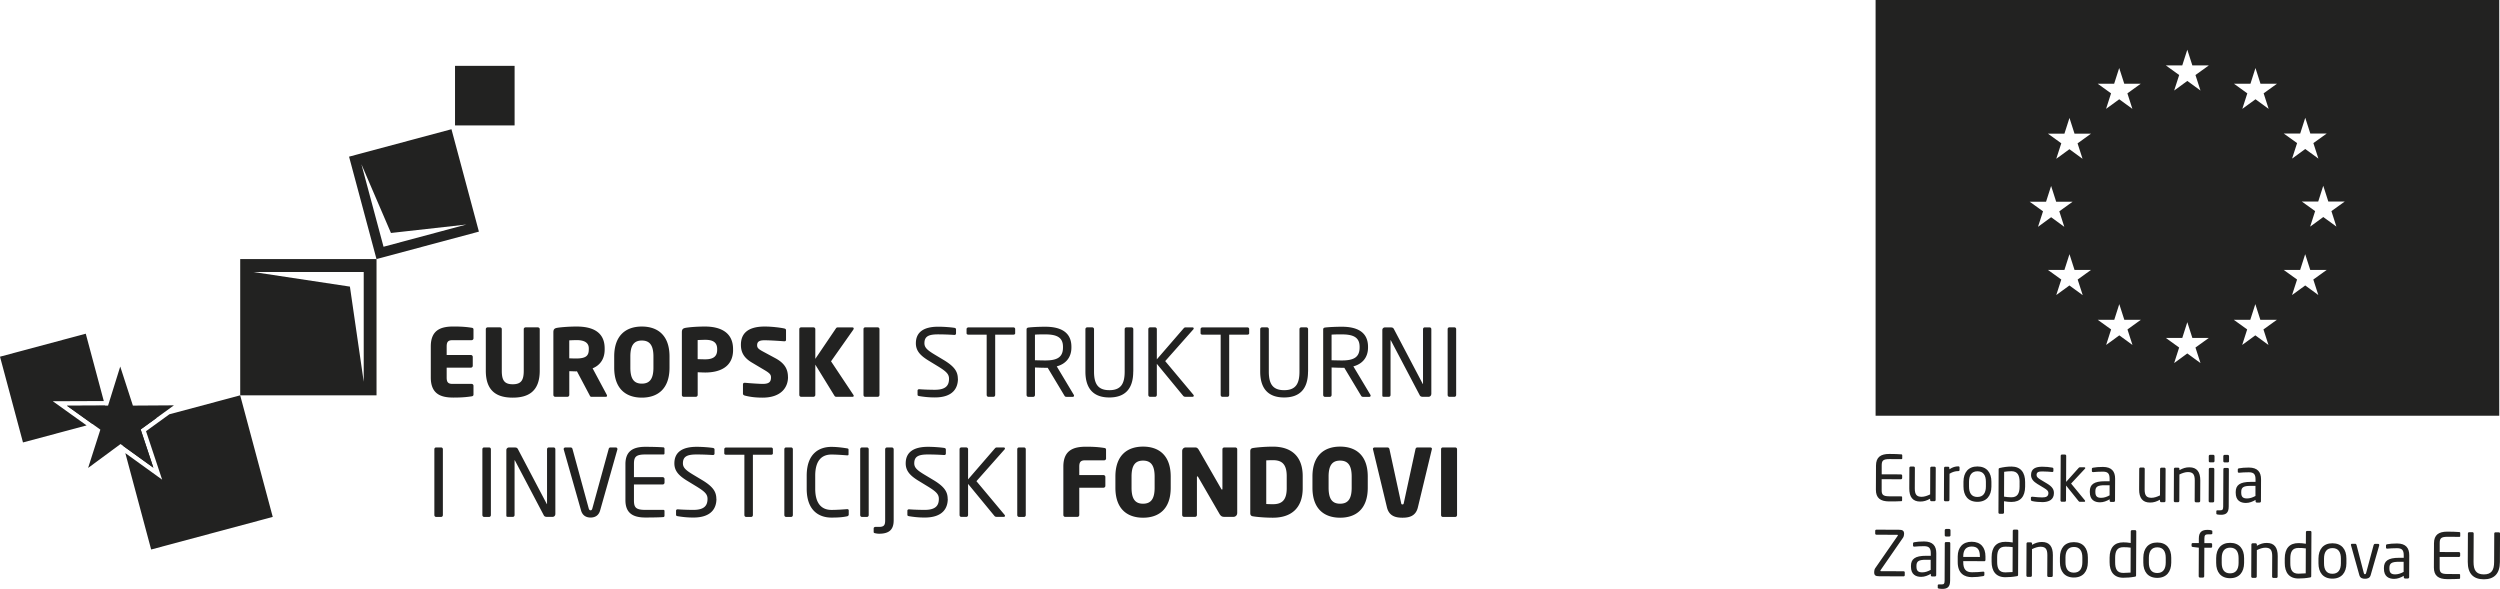
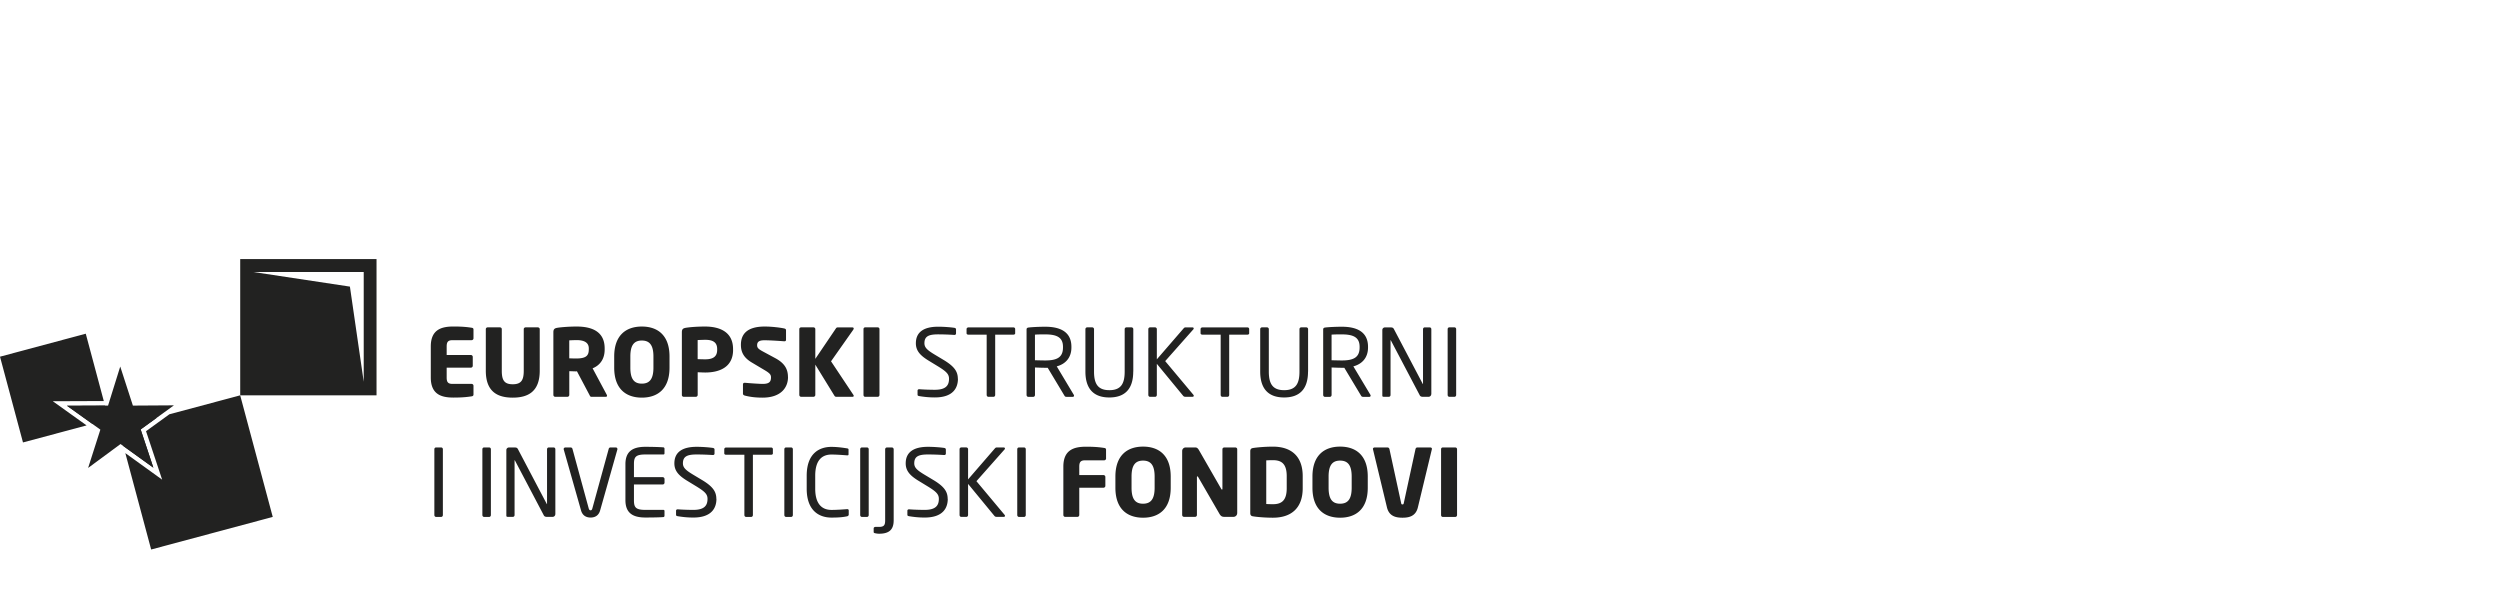
<svg xmlns="http://www.w3.org/2000/svg" id="Layer_2" viewBox="0 0 757.04 178.32" width="757.04" height="178.32" class="svg eu-logo-black">
  <defs>
    <style>.cls-1{fill-rule:evenodd}.cls-1,.cls-2{fill:#222221;stroke-width:0}</style>
  </defs>
  <g id="Layer_1-2">
-     <path class="cls-2" d="M567.96 0v125.9h188.85V0H567.96zm128.58 40.43l1.53-4.77 1.53 4.77h4.98l-4.05 2.9 1.52 4.7-3.98-2.91-3.99 2.91 1.52-4.7-4.05-2.9h4.98zm-81.95 20.65h4.99l1.53-4.77 1.53 4.77h4.99l-4.04 2.91 1.51 4.7-3.98-2.91-3.98 2.91 1.52-4.7-4.05-2.91zm16.04 28.27l-3.98-2.91-3.98 2.91 1.52-4.7-4.04-2.91h4.99l1.53-4.77 1.53 4.77h4.99l-4.04 2.91 1.52 4.7zm-1.52-45.96l1.52 4.7-3.98-2.91-3.98 2.91 1.52-4.7-4.04-2.91h4.99l1.53-4.77 1.53 4.77h4.99l-4.04 2.91zm11.09-18.03l1.53-4.77 1.53 4.77h4.99l-4.04 2.91 1.51 4.7-3.98-2.91-3.99 2.91 1.51-4.7-4.04-2.91h4.99zm5.54 79.1l-3.98-2.91-3.99 2.91 1.51-4.7-4.04-2.91h4.99l1.52-4.76 1.53 4.76h4.99l-4.04 2.91 1.51 4.7zm15.08-84.64l1.53-4.77 1.53 4.76h4.99l-4.05 2.91 1.52 4.7-3.98-2.91-3.99 2.91 1.52-4.7-4.04-2.91h4.99zm5.51 90.12l-3.98-2.91-3.98 2.91 1.51-4.7-4.04-2.91h4.99l1.52-4.77 1.53 4.77h4.99l-4.05 2.91 1.52 4.7zm20.6-5.48l-3.98-2.91-3.98 2.91 1.51-4.7-4.04-2.91h4.98l1.53-4.76 1.52 4.76h4.99l-4.05 2.91 1.52 4.7zm-1.46-76.19l1.51 4.7-3.98-2.91-3.99 2.91 1.51-4.7-4.04-2.91h4.99l1.52-4.76 1.52 4.76h4.99l-4.05 2.91zm16.57 61.08l-3.98-2.91-3.99 2.91 1.52-4.7-4.05-2.91h4.98l1.53-4.77 1.53 4.77h4.98l-4.05 2.91 1.52 4.7zm5.47-20.72l-3.98-2.91-3.98 2.91 1.51-4.7-4.05-2.91H702l1.52-4.77 1.53 4.77h4.99l-4.05 2.91 1.51 4.7zM575.79 151.76c-.72.07-2.58.08-3.71.08-2.66-.01-4.04-1.02-4.03-3.55l.03-7.31c.01-2.53 1.4-3.53 4.06-3.52 1.12 0 2.91.05 3.7.13.11.02.19.15.19.27v.95c0 .13-.08.23-.21.23l-3.67-.02c-2.01 0-2.34.52-2.34 1.97v2.64l5.82.02c.21 0 .38.17.38.38v.72c0 .21-.18.38-.38.38l-5.83-.02v3.19c-.02 1.44.3 1.98 2.31 1.99l3.67.02c.13 0 .21.1.21.23v.97c0 .11-.08.25-.2.27zM585.78 151.77h-.95c-.21 0-.36-.18-.36-.39v-.36c-1.05.58-1.9.87-3.02.86-2.28 0-3.3-1.44-3.29-3.97l.03-6.25c0-.21.17-.38.38-.38h.91c.21 0 .38.18.38.39l-.03 6.25c0 1.92.63 2.51 2.08 2.52.8 0 1.69-.3 2.57-.73l.03-8.02c0-.19.17-.38.38-.38h.93c.19 0 .36.18.36.39l-.04 9.69c0 .21-.15.38-.36.38zM592.97 142.66c-.87 0-1.67.22-2.62.79l-.03 7.96c0 .19-.17.38-.38.38h-.93c-.19 0-.36-.18-.36-.39l.04-9.69c0-.21.15-.38.36-.38h.89c.21 0 .36.18.36.39v.4c.95-.66 1.83-.9 2.68-.9.27 0 .4.12.4.34v.78c0 .21-.14.32-.4.32zM598.77 151.96c-2.79-.01-4.21-1.86-4.2-4.65v-1.44c.02-2.79 1.45-4.63 4.24-4.62 2.79.01 4.23 1.86 4.22 4.65v1.44c-.02 2.79-1.47 4.63-4.26 4.62zm2.59-6.07c0-1.94-.76-3.18-2.55-3.18-1.77 0-2.55 1.2-2.56 3.16v1.44c-.01 1.94.74 3.18 2.53 3.18 1.77 0 2.57-1.21 2.58-3.16v-1.44zM609.07 152c-.59 0-1.48-.08-2.22-.22v3.44c-.02.19-.17.36-.38.36h-.97c-.19 0-.34-.16-.34-.37l.06-13.07c0-.25.06-.36.4-.44 1.01-.24 2.34-.43 3.5-.42 2.83.01 4.13 1.86 4.12 4.71v1.37c-.02 2.98-1.39 4.65-4.17 4.64zm2.5-6.01c0-1.99-.58-3.29-2.46-3.3-.8 0-1.69.09-2.22.18l-.03 7.52c.63.12 1.61.2 2.22.2 1.86 0 2.48-1.21 2.48-3.24v-1.37zM618.39 152.04c-.7 0-2.07-.07-3-.3-.25-.06-.4-.17-.4-.38v-.67c0-.17.16-.28.35-.28h.08c.91.12 2.3.22 2.98.22 1.23 0 1.88-.31 1.89-1.34 0-.57-.34-.93-1.42-1.58l-1.91-1.15c-1.16-.71-1.93-1.53-1.93-2.72 0-1.98 1.49-2.52 3.45-2.51 1.06 0 2.07.1 2.96.26.25.04.36.17.36.38v.63c0 .23-.14.32-.33.32h-.06c-.67-.06-1.88-.16-2.94-.16s-1.77.13-1.77 1.09c0 .57.43.93 1.3 1.45l1.88 1.13c1.57.94 2.08 1.76 2.08 2.88 0 1.94-1.44 2.75-3.56 2.74zM631.21 151.96h-1.37c-.21 0-.29-.06-.44-.25l-3.76-4.69-.02 4.54c0 .21-.17.38-.38.38h-.91c-.21 0-.38-.18-.38-.39l.06-13.53c0-.21.17-.38.38-.38h.91c.21 0 .38.18.38.39l-.03 7.9 3.82-4.26c.12-.13.19-.17.38-.17h1.33c.19 0 .29.1.28.22 0 .08-.04.15-.1.21l-4.2 4.5 4.2 5.11s.06.11.06.17c0 .13-.08.25-.21.25zM640.09 152h-.87c-.21 0-.38-.18-.38-.39v-.42c-.91.53-1.86.92-2.93.92-1.62 0-3.09-.72-3.08-3.09v-.23c0-2.05 1.21-3.07 4.59-3.06h1.4v-.75c0-1.6-.54-2.15-2.02-2.16-1.23 0-2.15.07-2.91.14h-.1c-.17 0-.34-.06-.34-.31v-.67c0-.21.14-.32.4-.36.78-.13 1.65-.24 2.95-.23 2.64.01 3.7 1.35 3.69 3.59l-.03 6.63c0 .21-.17.38-.38.38zm-1.27-5.06h-1.4c-2.3-.02-2.91.49-2.91 1.84v.23c0 1.37.64 1.73 1.74 1.74.87 0 1.65-.26 2.57-.75v-3.06zM655.38 152.07h-.95c-.21 0-.36-.18-.36-.39v-.36c-1.05.58-1.9.87-3.02.86-2.28 0-3.3-1.44-3.29-3.97l.03-6.25c0-.21.17-.38.38-.38h.91c.21 0 .38.18.38.39l-.03 6.25c0 1.92.63 2.51 2.08 2.52.8 0 1.69-.3 2.57-.73l.03-8.02c0-.19.17-.38.38-.38h.93c.19 0 .36.18.36.39l-.04 9.69c0 .21-.15.38-.36.38zM665.87 152.11h-.91c-.21 0-.38-.18-.38-.39l.03-6.25c0-1.92-.64-2.51-2.08-2.52-.8 0-1.69.3-2.57.73l-.03 8.02c0 .19-.17.38-.38.38h-.93c-.19 0-.36-.18-.36-.39l.04-9.69c0-.21.15-.38.36-.38h.95c.21 0 .36.18.36.39v.36c1.05-.58 1.9-.87 3.02-.86 2.28 0 3.3 1.44 3.29 3.97l-.03 6.25c0 .21-.17.38-.38.38zM670.11 152.13h-.91c-.21 0-.38-.18-.38-.39l.04-9.69c0-.21.17-.38.38-.38h.91c.21 0 .38.18.38.39l-.04 9.69c0 .21-.17.38-.38.38zm.09-12.12h-.97c-.21 0-.38-.18-.38-.39v-1.52c0-.21.18-.38.39-.38h.97c.21 0 .38.18.38.39v1.52c0 .21-.18.38-.39.38zM672.5 155.88c-.38 0-.65-.02-1.02-.08-.25-.04-.34-.13-.34-.31v-.7c0-.17.14-.27.4-.26h.78c.72 0 .89-.22.9-1.17l.05-11.28c0-.19.13-.38.34-.38h.99c.21 0 .34.18.34.39l-.05 11.28c0 1.98-.87 2.52-2.39 2.52zm2.1-15.85h-.97c-.19 0-.38-.16-.38-.37v-1.54c0-.19.18-.38.39-.38h.97c.19 0 .38.18.38.39v1.54c0 .21-.18.36-.39.36zM684.27 152.19h-.87c-.21 0-.38-.18-.38-.39v-.42c-.91.53-1.86.92-2.93.92-1.62 0-3.09-.72-3.08-3.09v-.23c0-2.05 1.21-3.07 4.59-3.06h1.41v-.75c0-1.6-.54-2.15-2.02-2.16-1.23 0-2.15.07-2.91.14h-.1c-.17 0-.34-.06-.34-.31v-.67c0-.21.14-.32.4-.36.78-.13 1.65-.24 2.95-.23 2.64.01 3.7 1.35 3.69 3.59l-.03 6.63c0 .21-.17.38-.38.38zm-1.27-5.06h-1.41c-2.3-.02-2.91.49-2.91 1.84v.23c0 1.37.64 1.73 1.74 1.74.87 0 1.65-.26 2.57-.75v-3.06zM576.41 174.53l-7.31-.03c-1.22 0-1.58-.29-1.57-1.3 0-.32.1-.82.29-1.1l6.84-9.87c.04-.06.06-.11.06-.15 0-.08-.08-.13-.19-.13l-6.31-.03c-.19 0-.38-.12-.38-.32v-.89c0-.19.18-.32.38-.32l6.76.03c1.06 0 1.62.22 1.61 1.26 0 .34-.12.84-.31 1.12l-6.82 9.87c-.04.06-.06.13-.06.17 0 .08.06.11.19.12l6.82.03c.21 0 .38.12.38.32v.89c0 .19-.18.34-.39.34zM585.93 174.57h-.87c-.21 0-.38-.18-.38-.39v-.42c-.91.53-1.86.92-2.93.92-1.62 0-3.09-.72-3.08-3.09v-.23c0-2.05 1.21-3.07 4.59-3.06h1.41v-.75c0-1.6-.54-2.15-2.02-2.16-1.23 0-2.15.07-2.91.14h-.1c-.17 0-.34-.06-.34-.31v-.67c0-.21.14-.32.4-.36.78-.13 1.65-.24 2.95-.23 2.64.01 3.7 1.35 3.69 3.59l-.03 6.63c0 .21-.17.38-.38.38zm-1.27-5.06h-1.41c-2.3-.02-2.91.49-2.92 1.84v.23c0 1.37.64 1.73 1.74 1.74.87 0 1.65-.26 2.57-.75v-3.06zM588.15 178.32c-.38 0-.65-.02-1.03-.08-.25-.04-.34-.13-.34-.31v-.7c0-.17.14-.27.4-.26h.78c.72 0 .89-.22.9-1.17l.05-11.28c0-.19.13-.38.34-.38h.99c.21 0 .34.18.34.39l-.05 11.28c0 1.98-.87 2.52-2.39 2.52zm2.1-15.85h-.97c-.19 0-.38-.16-.38-.37v-1.54c0-.19.18-.38.39-.38h.97c.19 0 .38.18.38.39v1.54c0 .21-.18.36-.39.36zM600.86 169.94l-6.36-.03v.27c-.01 2.26.88 3.1 2.63 3.11 1.1 0 2.51-.07 3.38-.19h.09c.15 0 .3.08.3.27v.65c0 .25-.08.38-.38.44-1.08.2-2.13.31-3.4.31-2.19 0-4.31-1.04-4.29-4.58v-1.71c.02-2.72 1.53-4.44 4.24-4.43 2.77.01 4.17 1.77 4.16 4.46v1.03c0 .25-.14.42-.37.42zm-1.32-1.45c0-2.15-.8-2.99-2.48-2.99-1.63 0-2.55.92-2.56 2.97v.17l5.03.02v-.17zM610.71 174.48c-1.18.22-2.34.31-3.5.31-2.83-.01-4.13-1.86-4.12-4.71v-1.37c.02-2.98 1.39-4.65 4.17-4.64.59 0 1.48.06 2.22.2l.02-3.53c0-.19.15-.36.36-.36h.97c.19 0 .34.16.34.37l-.06 13.3c0 .25-.06.38-.4.44zm-1.24-8.8c-.63-.12-1.61-.14-2.22-.14-1.86 0-2.47 1.15-2.48 3.18v1.37c-.01 2.07.57 3.23 2.45 3.24.65 0 1.58-.05 2.22-.1l.03-7.54zM621.23 174.72h-.91c-.21 0-.38-.18-.38-.39l.03-6.25c0-1.92-.63-2.51-2.08-2.52-.8 0-1.69.3-2.57.73l-.03 8.02c0 .19-.17.38-.38.38h-.93c-.19 0-.36-.18-.36-.39l.04-9.69c0-.21.15-.38.36-.38h.95c.21 0 .36.18.36.39v.36c1.05-.58 1.9-.87 3.02-.86 2.28 0 3.3 1.44 3.29 3.97l-.03 6.25c0 .21-.17.38-.38.38zM627.98 174.88c-2.79-.01-4.21-1.86-4.2-4.65v-1.44c.02-2.79 1.45-4.63 4.24-4.62 2.79.01 4.23 1.86 4.22 4.65v1.44c-.02 2.79-1.47 4.63-4.26 4.62zm2.59-6.07c0-1.94-.76-3.18-2.55-3.18-1.77 0-2.55 1.21-2.56 3.16v1.44c-.01 1.94.74 3.18 2.53 3.18 1.77 0 2.57-1.2 2.58-3.16v-1.44zM646.44 174.64c-1.18.22-2.34.31-3.5.31-2.83-.01-4.13-1.86-4.12-4.71v-1.37c.02-2.98 1.39-4.65 4.17-4.64.59 0 1.48.06 2.22.2l.02-3.53c0-.19.15-.36.36-.36h.97c.19 0 .34.16.34.37l-.06 13.3c0 .25-.06.38-.4.44zm-1.24-8.8c-.63-.12-1.61-.14-2.22-.14-1.86 0-2.47 1.15-2.48 3.18v1.37c-.01 2.07.57 3.23 2.45 3.24.65 0 1.58-.05 2.22-.1l.03-7.54zM653.23 174.99c-2.79-.01-4.21-1.86-4.2-4.65v-1.44c.02-2.79 1.45-4.63 4.24-4.62 2.79.01 4.23 1.86 4.22 4.65v1.44c-.02 2.79-1.47 4.63-4.26 4.62zm2.59-6.07c0-1.94-.76-3.18-2.55-3.18-1.77 0-2.55 1.21-2.56 3.16v1.44c-.01 1.94.74 3.18 2.53 3.18 1.77 0 2.57-1.2 2.58-3.16v-1.44zM669.59 161.8h-.91c-.89 0-1.16.26-1.16 1.3v1.37h1.99c.21 0 .36.15.36.34v.74c0 .19-.16.32-.37.32h-1.99l-.04 8.65c0 .19-.17.38-.36.38h-.93c-.21 0-.38-.2-.38-.39l.04-8.66-1.84-.22c-.21-.02-.36-.15-.36-.34v-.51c0-.19.16-.34.36-.34h1.84v-1.36c0-2.03 1-2.64 2.67-2.63.51 0 .82.06 1.06.12.21.06.36.13.36.31v.63c0 .21-.14.28-.35.28zM675.29 175.09c-2.79-.01-4.21-1.86-4.2-4.65V169c.02-2.79 1.45-4.63 4.24-4.62 2.79.01 4.23 1.86 4.22 4.65v1.44c-.02 2.79-1.47 4.63-4.26 4.62zm2.59-6.07c0-1.94-.76-3.18-2.55-3.18-1.77 0-2.55 1.21-2.56 3.16v1.44c-.01 1.94.74 3.18 2.53 3.18 1.77 0 2.57-1.2 2.58-3.16v-1.44zM689.32 175.01h-.91c-.21 0-.38-.18-.38-.39l.03-6.25c0-1.92-.63-2.51-2.08-2.52-.8 0-1.69.3-2.57.73l-.03 8.02c0 .19-.17.38-.38.38h-.93c-.19 0-.36-.18-.36-.39l.04-9.69c0-.21.15-.38.36-.38h.95c.21 0 .36.18.36.39v.36c1.05-.58 1.9-.87 3.02-.86 2.28 0 3.3 1.44 3.29 3.97l-.03 6.25c0 .21-.17.38-.38.38zM699.48 174.87c-1.18.22-2.34.31-3.5.31-2.83-.01-4.13-1.86-4.12-4.71v-1.37c.02-2.98 1.39-4.65 4.17-4.64.59 0 1.48.06 2.22.2l.02-3.53c0-.19.15-.36.36-.36h.97c.19 0 .34.16.34.37l-.06 13.3c0 .25-.06.38-.4.44zm-1.24-8.8c-.63-.12-1.61-.14-2.22-.14-1.86 0-2.47 1.15-2.48 3.18v1.37c-.01 2.07.57 3.23 2.45 3.24.65 0 1.58-.05 2.22-.1l.03-7.54zM706.27 175.22c-2.79-.01-4.21-1.86-4.2-4.65v-1.44c.02-2.79 1.45-4.63 4.24-4.62 2.79.01 4.23 1.86 4.22 4.65v1.44c-.02 2.79-1.47 4.63-4.26 4.62zm2.59-6.07c0-1.94-.76-3.18-2.55-3.18-1.77 0-2.55 1.21-2.56 3.16v1.44c-.01 1.94.74 3.18 2.53 3.18 1.77 0 2.57-1.2 2.58-3.16v-1.44zM720.47 165.15l-2.6 9.03c-.25.85-.9 1.08-1.71 1.08-.82 0-1.46-.23-1.71-1.09l-2.53-9.05c-.02-.06-.02-.09-.02-.13 0-.19.11-.32.3-.32h1.04c.15 0 .29.12.36.37l2.15 8.29c.11.46.21.55.4.55.17 0 .29-.09.4-.55l2.22-8.27c.08-.25.21-.36.36-.36h1.04c.19 0 .3.14.3.33 0 .04 0 .08-.02.13zM729.15 175.18h-.87c-.21 0-.38-.18-.38-.39v-.42c-.91.53-1.86.92-2.93.92-1.62 0-3.09-.72-3.08-3.09v-.23c0-2.05 1.21-3.07 4.59-3.06h1.41v-.75c0-1.6-.54-2.15-2.02-2.16-1.23 0-2.15.07-2.91.14h-.1c-.17 0-.34-.06-.34-.31v-.67c0-.21.14-.32.4-.36.78-.13 1.65-.24 2.95-.23 2.64.01 3.7 1.35 3.69 3.59l-.03 6.63c0 .21-.17.38-.38.38zm-1.27-5.06h-1.41c-2.3-.02-2.91.49-2.92 1.84v.23c0 1.37.64 1.73 1.74 1.74.87 0 1.65-.26 2.57-.75v-3.06zM744.75 175.29c-.72.07-2.58.08-3.7.08-2.66-.01-4.04-1.02-4.03-3.55l.03-7.31c.01-2.53 1.4-3.53 4.06-3.52 1.12 0 2.91.05 3.7.13.11.02.19.15.19.27v.95c0 .13-.08.23-.21.23l-3.67-.02c-2.01 0-2.34.52-2.34 1.97v2.64l5.82.02c.21 0 .38.17.38.38v.72c0 .21-.18.38-.38.38l-5.83-.02v3.19c-.02 1.44.3 1.98 2.31 1.99l3.67.02c.13 0 .21.1.21.23v.97c0 .11-.08.25-.2.27zM752.12 175.42c-3.08-.01-4.86-1.65-4.84-5.28l.04-8.62c0-.19.15-.36.36-.36h1.03c.19 0 .36.16.36.37l-.04 8.62c-.01 2.45.74 3.78 3.1 3.79s3.12-1.3 3.13-3.77l.04-8.62c0-.19.15-.36.36-.36h1.03c.19 0 .36.16.36.37l-.04 8.62c-.02 3.63-1.81 5.25-4.89 5.24z" />
    <path class="cls-1" d="M72.74 78.44v41.28h41.28V78.44H72.74zm37.4 37.16l-4.18-28.81-29.24-4.42h33.42v33.24z" />
-     <path class="cls-1" d="M136.71 39.13l-31.01 8.31 8.31 31.01 31.01-8.31-8.31-31.01zm-27.26 10.62l8.94 20.8 22.85-2.56-25.1 6.73-6.69-24.96z" />
    <path class="cls-2" d="M143.38 119.45v-2.63a.57.57 0 0 0-.57-.57h-5.74c-1.33 0-1.81-.45-1.81-1.92v-3h7.33c.31 0 .57-.25.57-.57v-2.69c0-.31-.26-.57-.57-.57h-7.33v-2.57c0-1.47.48-1.92 1.81-1.92h5.74c.31 0 .57-.25.57-.57v-2.63c0-.37-.17-.51-.57-.57-.99-.14-2.4-.37-5.46-.37-3.65 0-6.9.9-6.9 6.05v9.39c0 5.15 3.23 6.08 6.87 6.08 3.06 0 4.5-.23 5.49-.37.4-.06.57-.23.57-.59M163.44 112.26V99.67c0-.31-.28-.54-.59-.54h-3.68c-.31 0-.57.23-.57.54v12.59c0 2.89-.79 4.1-3.34 4.1s-3.31-1.22-3.31-4.1V99.67c0-.31-.25-.54-.57-.54h-3.71c-.31 0-.56.23-.56.54v12.59c0 6.45 3.65 8.15 8.15 8.15s8.18-1.7 8.18-8.15M178.29 105.87c0 1.92-.93 2.69-3.9 2.69-.31 0-1.7-.03-2.01-.06v-5.43c.34-.03 1.81-.08 2.21-.08 2.38 0 3.71.79 3.71 2.52v.37zm5.52 13.95c0-.09-.03-.2-.09-.31l-4.27-7.98c2.07-.82 3.65-2.66 3.65-5.66v-.37c0-5.01-3.71-6.62-8.52-6.62-2.04 0-4.44.17-5.74.37-.88.14-1.27.4-1.27 1.36v18.98c0 .31.25.57.57.57h3.68c.31 0 .57-.26.57-.57v-7.19c.54 0 1.42.06 2.01.06l.31-.03 3.79 7.16c.14.28.25.57.57.57h4.33c.31 0 .42-.14.42-.34zM197.87 111.33c0 3.4-1.13 4.84-3.51 4.84s-3.48-1.44-3.48-4.84v-3.37c0-3.4 1.1-4.84 3.48-4.84s3.51 1.44 3.51 4.84v3.37zm4.87 0v-3.37c0-6.56-3.71-9.08-8.38-9.08s-8.37 2.52-8.37 9.08v3.37c0 6.56 3.71 9.08 8.37 9.08s8.38-2.52 8.38-9.08zM217.17 105.95c0 1.92-1.1 2.86-3.62 2.86-.31 0-1.98-.03-2.29-.06v-5.77c.34-.03 1.9-.08 2.29-.08 2.38 0 3.62.79 3.62 2.8v.25zm4.81 0v-.25c0-5.32-4.22-6.82-8.49-6.82-2.04 0-4.3.14-5.74.37-.88.14-1.27.4-1.27 1.36v19.01c0 .31.26.54.57.54h3.65c.31 0 .57-.26.57-.57v-6.87c.71.03 1.61.08 2.29.08 4.22 0 8.43-1.56 8.43-6.85zM238.61 114.21c0-2.29-.88-4.16-3.82-5.74l-3.62-1.95c-1.53-.82-1.9-1.19-1.9-1.98 0-1.02.59-1.5 2.21-1.5 1.92 0 5.21.25 6 .31h.06c.37 0 .48-.23.48-.48v-2.86c0-.31-.2-.45-.42-.51-1.08-.28-3.93-.62-6-.62-5.49 0-7.24 2.4-7.24 5.52 0 2.07.71 3.85 3.34 5.4l3.9 2.32c1.47.88 1.87 1.33 1.87 2.15 0 1.36-.57 1.98-2.52 1.98-1.1 0-4.22-.23-5.38-.34h-.08c-.28 0-.51.14-.51.54v2.77c0 .31.28.48.57.57 1.44.37 3.11.62 5.35.62 5.74 0 7.72-3.2 7.72-6.2M258.51 99.45c0-.17-.14-.31-.45-.31h-4.33c-.31 0-.48.11-.62.34l-6.22 9.19v-9c0-.31-.26-.54-.57-.54h-3.71c-.31 0-.57.23-.57.54v19.92c0 .31.26.57.57.57h3.71c.31 0 .57-.26.57-.57v-9.17l5.74 9.34c.14.23.28.4.62.4h4.87c.26 0 .4-.11.4-.28 0-.08-.03-.2-.11-.31l-6.76-10.16 6.73-9.56c.08-.14.14-.28.14-.4M266.32 119.59V99.67c0-.31-.23-.54-.54-.54h-3.79c-.31 0-.51.23-.51.54v19.92c0 .31.2.57.51.57h3.79c.31 0 .54-.26.54-.57M290.05 114.69c0-2.26-1.16-3.82-4.44-5.77l-2.6-1.56c-2.15-1.3-3.08-2.09-3.08-3.42 0-2.07 1.24-2.69 4.16-2.69 1.64 0 3.62.08 4.87.17h.06c.28 0 .48-.17.48-.45v-1.22c0-.28-.2-.42-.48-.48-1.08-.17-3.25-.34-4.92-.34-4.3 0-6.76 1.58-6.76 5.01 0 2.26 1.3 3.71 3.9 5.29l2.74 1.67c2.58 1.58 3.4 2.38 3.4 3.79 0 1.98-.91 3.34-4.3 3.34-1.3 0-3.37-.06-4.67-.17h-.08c-.25 0-.48.14-.48.45v1.13c0 .31.06.42.54.51 1.24.2 2.72.4 4.7.4 5.57 0 6.99-2.94 6.99-5.66M307.41 100.89v-1.24c0-.31-.23-.51-.54-.51h-13.61c-.31 0-.57.23-.57.51v1.24c0 .31.25.45.57.45h5.52v18.25c0 .31.23.57.51.57h1.56c.31 0 .51-.28.51-.57v-18.25h5.52c.31 0 .54-.17.54-.45M321.89 105.22c0 3.06-1.9 3.93-5.38 3.93-.65 0-1.87-.03-3.11-.06v-7.75c.68-.08 2.23-.08 3.11-.08 3.54 0 5.38.93 5.38 3.76v.2zm3.34 14.57a.49.49 0 0 0-.08-.25l-5.15-8.6c2.57-.68 4.44-2.55 4.44-5.72v-.2c0-4.58-3.45-6.08-7.92-6.08-1.64 0-3.76.09-4.98.23-.51.06-.68.23-.68.62v19.81c0 .31.23.57.51.57h1.53c.31 0 .51-.28.51-.57v-8.32c1.5.06 2.18.09 3.11.09h.74l5.06 8.43c.23.37.4.37.74.37h1.81c.23 0 .37-.17.37-.37zM343.18 112.52V99.67c0-.31-.26-.54-.54-.54h-1.53c-.31 0-.54.25-.54.54v12.85c0 3.68-1.13 5.63-4.64 5.63s-4.64-1.98-4.64-5.63V99.67c0-.31-.26-.54-.54-.54h-1.53c-.31 0-.54.25-.54.54v12.85c0 5.4 2.66 7.84 7.24 7.84s7.24-2.43 7.24-7.84M361.5 119.87c0-.11-.06-.25-.14-.34l-8.52-10.18 8.52-9.62c.08-.08.11-.2.11-.28 0-.17-.11-.31-.4-.31h-2.04c-.28 0-.4.08-.57.25l-8.15 9.42v-9.14c0-.31-.26-.54-.54-.54h-1.5c-.31 0-.54.25-.54.54v19.92c0 .31.23.57.51.57h1.56c.31 0 .51-.28.51-.57v-9.42l7.98 9.7c.17.2.37.28.62.28h2.21c.25 0 .37-.14.37-.28M378.27 100.89v-1.24c0-.31-.23-.51-.54-.51h-13.61c-.31 0-.57.23-.57.51v1.24c0 .31.26.45.57.45h5.52v18.25c0 .31.23.57.51.57h1.56c.31 0 .51-.28.51-.57v-18.25h5.52c.31 0 .54-.17.54-.45M396.11 112.52V99.67c0-.31-.25-.54-.54-.54h-1.53c-.31 0-.54.25-.54.54v12.85c0 3.68-1.13 5.63-4.64 5.63s-4.64-1.98-4.64-5.63V99.67c0-.31-.26-.54-.54-.54h-1.53c-.31 0-.54.25-.54.54v12.85c0 5.4 2.66 7.84 7.24 7.84s7.24-2.43 7.24-7.84M411.71 105.22c0 3.06-1.9 3.93-5.38 3.93-.65 0-1.87-.03-3.11-.06v-7.75c.68-.08 2.23-.08 3.11-.08 3.54 0 5.38.93 5.38 3.76v.2zm3.34 14.57a.49.49 0 0 0-.08-.25l-5.15-8.6c2.57-.68 4.44-2.55 4.44-5.72v-.2c0-4.58-3.45-6.08-7.92-6.08-1.64 0-3.76.09-4.98.23-.51.06-.68.23-.68.62v19.81c0 .31.23.57.51.57h1.53c.31 0 .51-.28.51-.57v-8.32c1.5.06 2.18.09 3.11.09h.74l5.06 8.43c.23.37.4.37.73.37h1.81c.23 0 .37-.17.37-.37zM433.43 119.34V99.68c0-.28-.2-.54-.51-.54h-1.5c-.28 0-.51.25-.51.54v16.55s0 .08-.03.08l-.06-.08-8.69-16.52c-.23-.42-.37-.57-1.16-.57h-1.56c-.45 0-.82.34-.82.79v19.89c0 .28.23.34.51.34h1.47c.28 0 .51-.26.51-.54V103.1c0-.06 0-.08.03-.08s.06.03.08.08l8.74 16.61c.14.28.45.45.91.45h1.75c.45 0 .82-.37.82-.82M440.95 119.59V99.67c0-.31-.23-.54-.51-.54h-1.56c-.31 0-.51.25-.51.54v19.92c0 .31.23.57.51.57h1.56c.31 0 .51-.28.51-.57M134.11 155.96v-19.92c0-.31-.23-.54-.51-.54h-1.56c-.31 0-.51.25-.51.54v19.92c0 .31.23.57.51.57h1.56c.31 0 .51-.28.51-.57M148.65 155.96v-19.92c0-.31-.23-.54-.51-.54h-1.56c-.31 0-.51.25-.51.54v19.92c0 .31.23.57.51.57h1.56c.31 0 .51-.28.51-.57M168.17 155.7v-19.66c0-.28-.2-.54-.51-.54h-1.5c-.28 0-.51.25-.51.54v16.55s0 .08-.03.08l-.06-.08-8.69-16.52c-.23-.42-.37-.57-1.16-.57h-1.56c-.45 0-.82.34-.82.79v19.89c0 .28.23.34.51.34h1.47c.28 0 .51-.25.51-.54v-16.52c0-.06 0-.08.03-.08s.06.03.09.08l8.74 16.61c.14.28.45.45.91.45h1.75c.45 0 .82-.37.82-.82M186.96 135.98c0-.28-.2-.48-.48-.48h-1.67c-.23 0-.42.2-.48.42l-4.95 18.02c-.11.4-.25.59-.54.59-.31 0-.45-.2-.57-.59l-4.92-18.02c-.06-.23-.28-.42-.51-.42h-1.64c-.28 0-.51.2-.51.48 0 .06 0 .11.03.17l5.23 18.42c.51 1.78 1.84 2.15 2.89 2.15s2.38-.37 2.89-2.15l5.21-18.42c.03-.06.03-.11.03-.17M201.22 156.18v-1.44c0-.2-.11-.34-.31-.34h-5.46c-3 0-3.48-.79-3.48-2.94v-4.75h8.69c.31 0 .57-.25.57-.57v-1.08a.57.57 0 0 0-.57-.57h-8.69v-3.93c0-2.15.48-2.94 3.48-2.94h5.46c.2 0 .31-.14.31-.34v-1.41c0-.17-.11-.37-.28-.4-1.19-.11-3.85-.17-5.52-.17-3.96 0-6.03 1.5-6.03 5.26v10.89c0 3.76 2.07 5.26 6.03 5.26 1.67 0 4.44-.03 5.52-.14.17-.03.28-.23.28-.4M216.92 151.06c0-2.26-1.16-3.82-4.44-5.77l-2.6-1.56c-2.15-1.3-3.08-2.09-3.08-3.42 0-2.06 1.24-2.69 4.16-2.69 1.64 0 3.62.08 4.87.17h.06c.28 0 .48-.17.48-.45v-1.22c0-.28-.2-.42-.48-.48-1.07-.17-3.25-.34-4.92-.34-4.3 0-6.76 1.58-6.76 5.01 0 2.26 1.3 3.71 3.9 5.29l2.74 1.67c2.58 1.58 3.4 2.38 3.4 3.79 0 1.98-.91 3.34-4.3 3.34-1.3 0-3.37-.06-4.67-.17h-.08c-.25 0-.48.14-.48.45v1.13c0 .31.06.42.54.51 1.24.2 2.72.4 4.7.4 5.57 0 6.99-2.94 6.99-5.66M234.04 137.26v-1.24c0-.31-.23-.51-.54-.51h-13.61c-.31 0-.57.23-.57.51v1.24c0 .31.25.45.57.45h5.52v18.25c0 .31.23.57.51.57h1.56c.31 0 .51-.28.51-.57v-18.25h5.52c.31 0 .54-.17.54-.45M240.09 155.96v-19.92c0-.31-.23-.54-.51-.54h-1.56c-.31 0-.51.25-.51.54v19.92c0 .31.23.57.51.57h1.56c.31 0 .51-.28.51-.57M257.01 155.79v-1.16c0-.31-.14-.45-.45-.45h-.11c-1.02.08-3.06.23-4.67.23-2.77 0-4.92-1.67-4.92-6.42v-3.93c0-4.81 2.15-6.42 4.92-6.42 1.64 0 3.73.17 4.75.25h.08c.28 0 .34-.14.34-.31v-1.44c0-.25-.2-.34-.45-.37-1.24-.2-2.97-.45-4.75-.45-3.48 0-7.47 1.81-7.47 8.74v3.93c0 6.87 3.99 8.74 7.47 8.74 2.41 0 3.51-.14 4.7-.37.31-.06.56-.23.56-.57M263.06 155.96v-19.92c0-.31-.23-.54-.51-.54h-1.56c-.31 0-.51.25-.51.54v19.92c0 .31.23.57.51.57h1.56c.31 0 .51-.28.51-.57M270.62 157.57v-21.53c0-.28-.25-.54-.54-.54h-1.5c-.28 0-.54.25-.54.54v21.53c0 1.39-.31 1.98-1.81 1.98h-1.1c-.31 0-.57.17-.57.48v1.05c0 .14.06.25.17.31.17.08.88.23 1.5.23 3.11 0 4.39-1.33 4.39-4.05M286.97 151.06c0-2.26-1.16-3.82-4.44-5.77l-2.6-1.56c-2.15-1.3-3.08-2.09-3.08-3.42 0-2.06 1.24-2.69 4.16-2.69 1.64 0 3.62.08 4.87.17h.06c.28 0 .48-.17.48-.45v-1.22c0-.28-.2-.42-.48-.48-1.08-.17-3.25-.34-4.92-.34-4.3 0-6.76 1.58-6.76 5.01 0 2.26 1.3 3.71 3.9 5.29l2.74 1.67c2.58 1.58 3.4 2.38 3.4 3.79 0 1.98-.91 3.34-4.3 3.34-1.3 0-3.37-.06-4.67-.17h-.08c-.25 0-.48.14-.48.45v1.13c0 .31.06.42.54.51 1.24.2 2.72.4 4.7.4 5.57 0 6.99-2.94 6.99-5.66M304.34 156.24c0-.11-.06-.25-.14-.34l-8.52-10.19 8.52-9.62c.08-.08.11-.2.11-.28 0-.17-.11-.31-.4-.31h-2.04c-.28 0-.4.08-.57.25l-8.15 9.42v-9.14c0-.31-.26-.54-.54-.54h-1.5c-.31 0-.54.25-.54.54v19.92c0 .31.23.57.51.57h1.56c.31 0 .51-.28.51-.57v-9.42l7.98 9.7c.17.2.37.28.62.28h2.21c.25 0 .37-.14.37-.28M310.62 155.96v-19.92c0-.31-.23-.54-.51-.54h-1.56c-.31 0-.51.25-.51.54v19.92c0 .31.23.57.51.57h1.56c.31 0 .51-.28.51-.57M334.93 138.84v-2.63c0-.37-.17-.51-.57-.57-.99-.14-2.41-.37-5.46-.37-3.65 0-6.9.91-6.9 6.05v14.63c0 .31.25.57.57.57h3.68c.31 0 .57-.25.57-.57v-8.26h7.33c.31 0 .57-.25.57-.57v-2.69a.57.57 0 0 0-.57-.57h-7.33v-2.55c0-1.47.48-1.92 1.81-1.92h5.74c.31 0 .57-.25.57-.57M349.64 147.69c0 3.4-1.13 4.84-3.51 4.84s-3.48-1.44-3.48-4.84v-3.37c0-3.39 1.1-4.84 3.48-4.84s3.51 1.44 3.51 4.84v3.37zm4.87 0v-3.37c0-6.56-3.71-9.08-8.37-9.08s-8.38 2.52-8.38 9.08v3.37c0 6.56 3.71 9.08 8.38 9.08s8.37-2.52 8.37-9.08zM374.65 155.45v-19.41c0-.31-.26-.54-.57-.54h-3.34c-.31 0-.57.23-.57.54v11.97c0 .2-.08.25-.14.25-.08 0-.11-.06-.23-.23l-6.7-11.66c-.34-.59-.62-.88-1.19-.88h-2.86c-.59 0-1.07.48-1.07 1.07v19.38c0 .31.25.57.57.57h3.34c.31 0 .56-.25.56-.57v-11.46c0-.17.06-.23.14-.23s.14.06.25.23l6.45 11.15c.45.76.88.88 1.47.88h2.77c.59 0 1.1-.48 1.1-1.07M389.64 147.84c0 3.82-1.64 4.84-4.19 4.84-.71 0-1.61-.03-2.01-.06v-13.21c.4-.03 1.3-.06 2.01-.06 2.55 0 4.19 1.02 4.19 4.84v3.65zm4.84 0v-3.65c0-5.97-3.4-8.94-9.03-8.94-2.35 0-4.87.23-6.03.42-.54.09-.82.34-.82.99v18.7c0 .65.28.91.82.99 1.16.2 3.68.42 6.03.42 5.63 0 9.03-2.97 9.03-8.94zM409.31 147.69c0 3.4-1.13 4.84-3.51 4.84s-3.48-1.44-3.48-4.84v-3.37c0-3.39 1.1-4.84 3.48-4.84s3.51 1.44 3.51 4.84v3.37zm4.87 0v-3.37c0-6.56-3.71-9.08-8.37-9.08s-8.38 2.52-8.38 9.08v3.37c0 6.56 3.71 9.08 8.38 9.08s8.37-2.52 8.37-9.08zM433.61 135.95c0-.28-.2-.45-.48-.45h-3.96c-.28 0-.48.23-.54.51l-3.54 16.32c-.06.31-.14.42-.4.42s-.34-.11-.4-.42l-3.54-16.32c-.06-.28-.28-.51-.57-.51h-3.93c-.28 0-.51.2-.51.45 0 .06.03.08.03.14l4.22 17.54c.65 2.72 2.74 3.14 4.7 3.14s4.02-.42 4.67-3.14l4.22-17.54c0-.06.03-.11.03-.14M441.22 155.96v-19.92c0-.31-.23-.54-.54-.54h-3.79c-.31 0-.51.23-.51.54v19.92c0 .31.2.57.51.57h3.79c.31 0 .54-.25.54-.57M42.59 130.04l4.95-3.58-11.63 3.11 1.48 5.53 9.05 6.52-3.85-11.58zM27.95 128.35l4.98-1.33-1.13-4.2-11.52.05 7.67 5.48z" />
    <path class="cls-2" d="M72.73 119.71l-21.44 5.74-7.07 5.12 4.88 14.68-11.15-8.04 7.82 29.19 36.82-9.87-9.86-36.82zM15.99 121.5l15.44-.06-5.46-20.39L0 108.01l6.96 25.97 19.26-5.16-10.23-7.32z" />
    <path class="cls-1" d="M42.59 130.04l10.08-7.3-12.43.08-3.83-11.83-3.69 11.83-12.44.05 10.11 7.23-3.71 11.6 9.82-7.24 9.94 7.16-3.85-11.58z" />
-     <path class="cls-2" d="M137.79 19.94h18.04v18.04h-18.04z" />
  </g>
</svg>